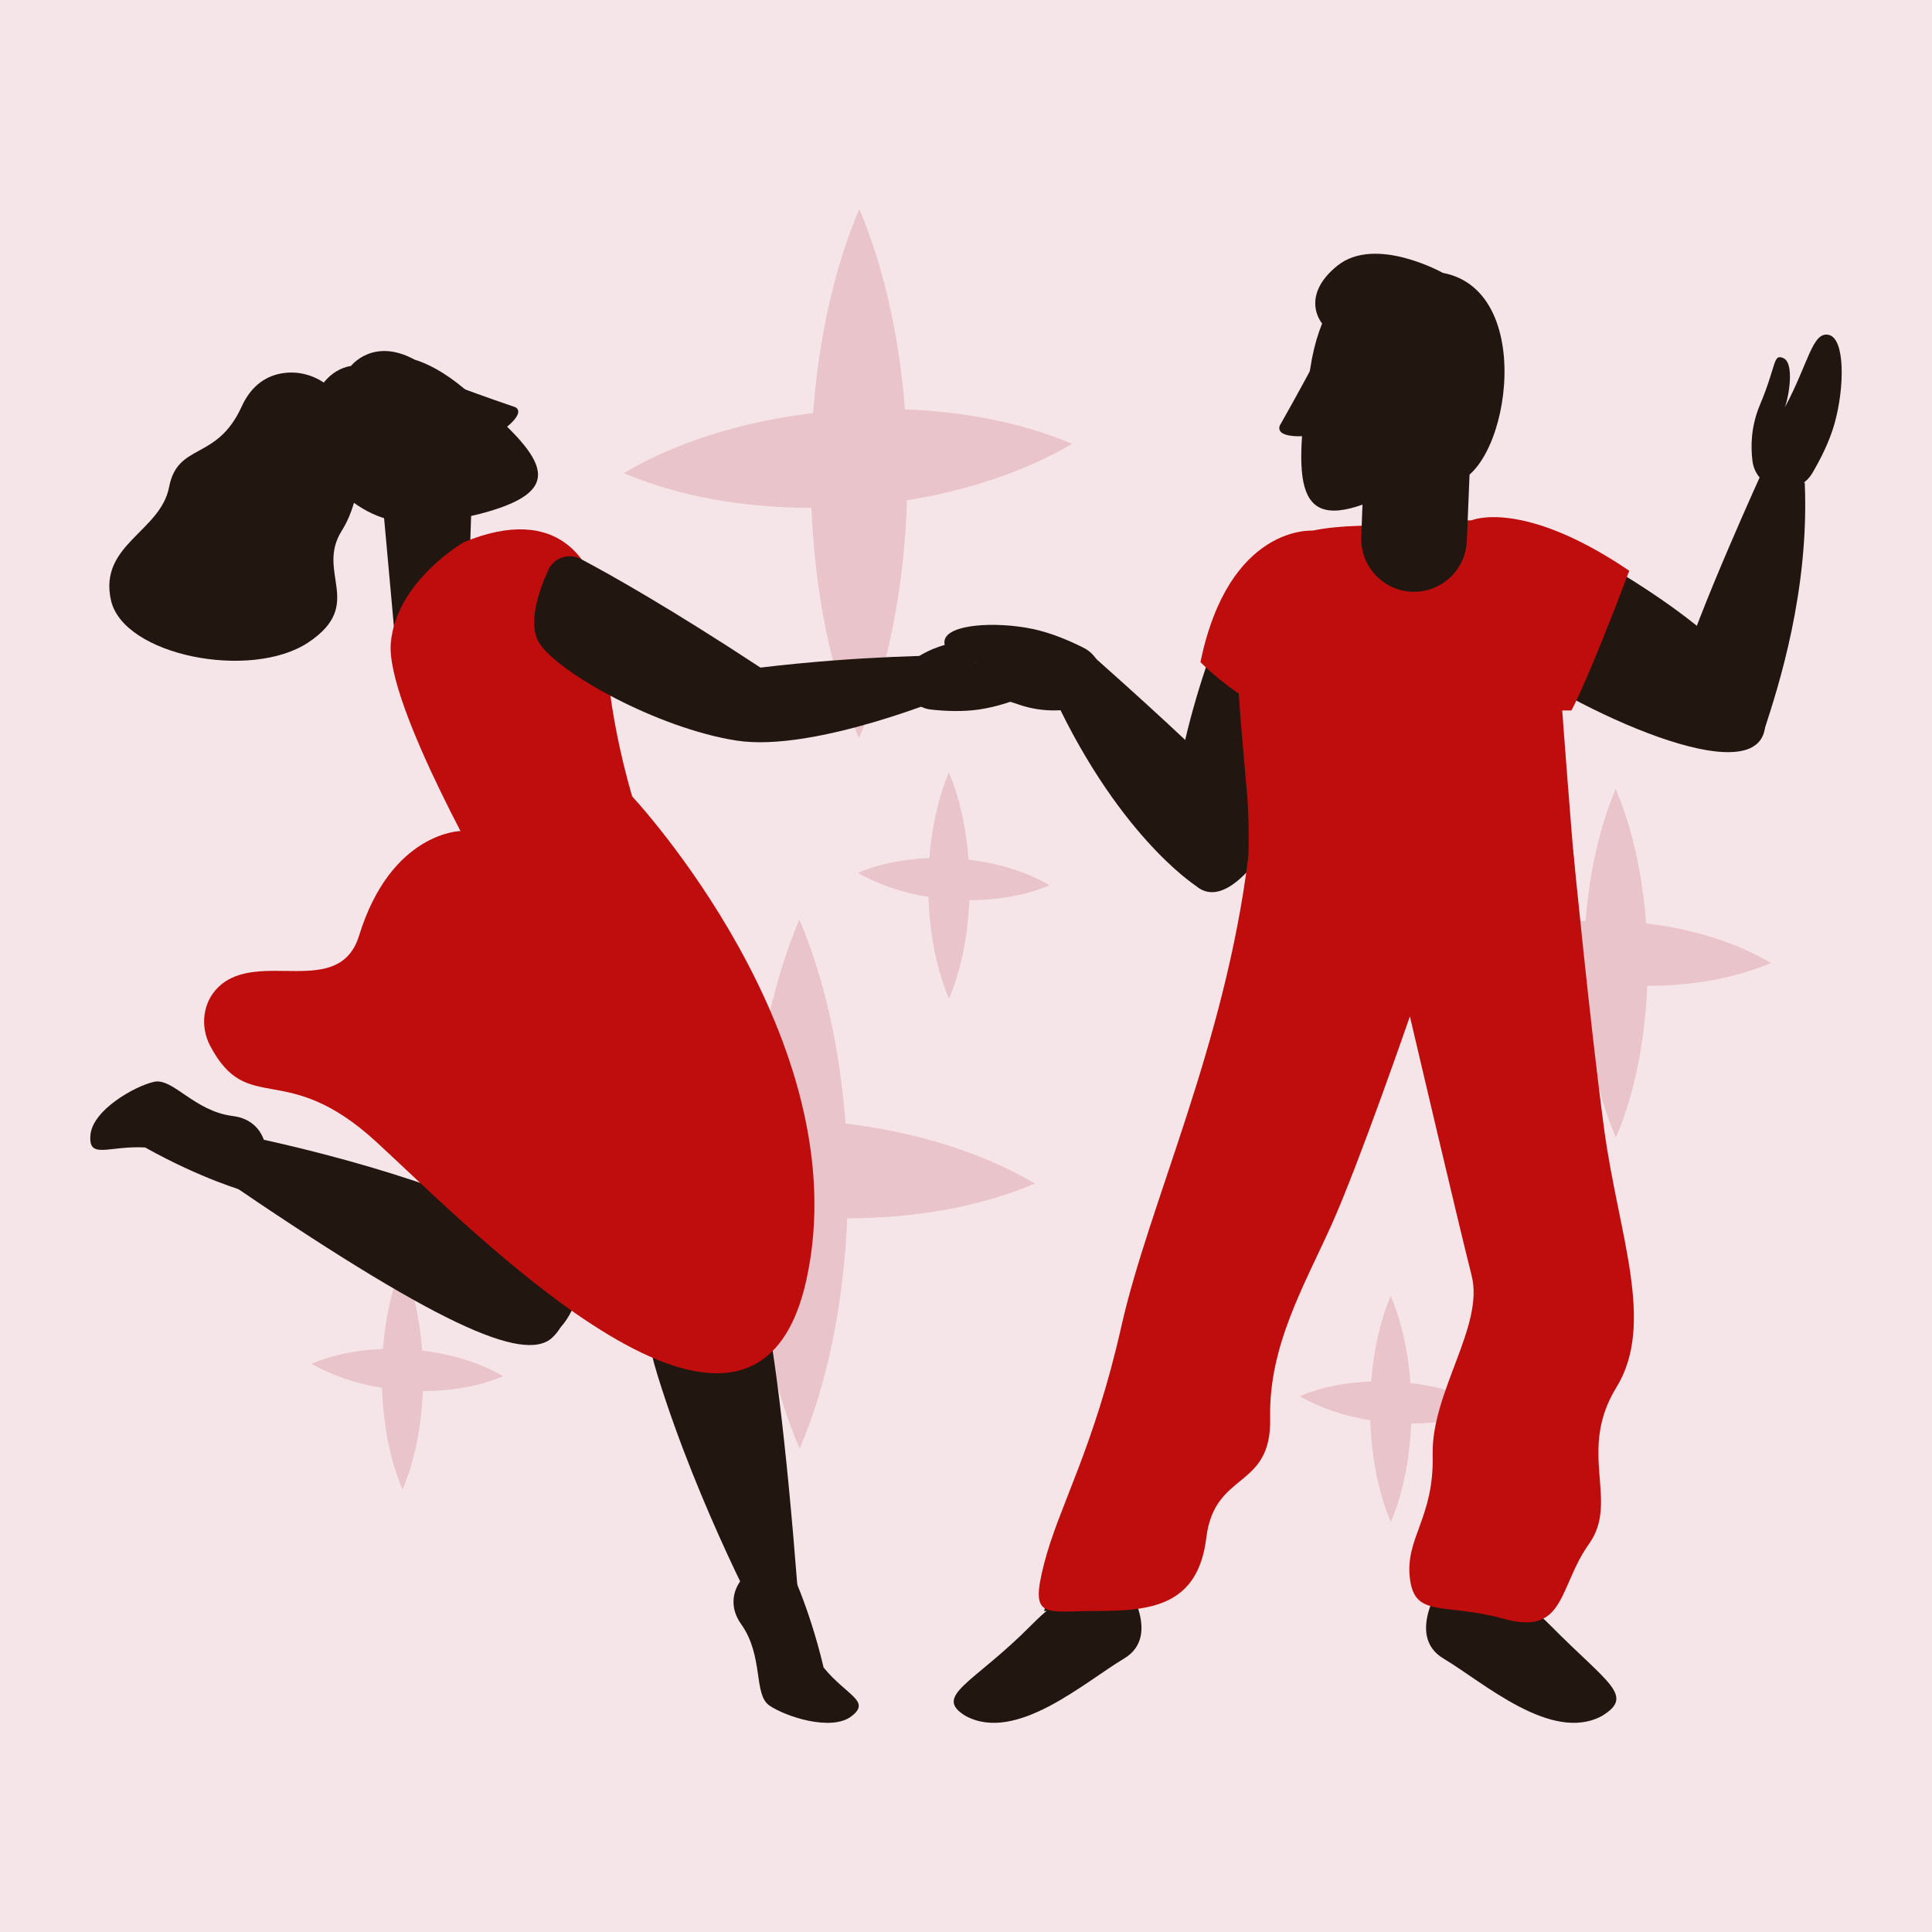
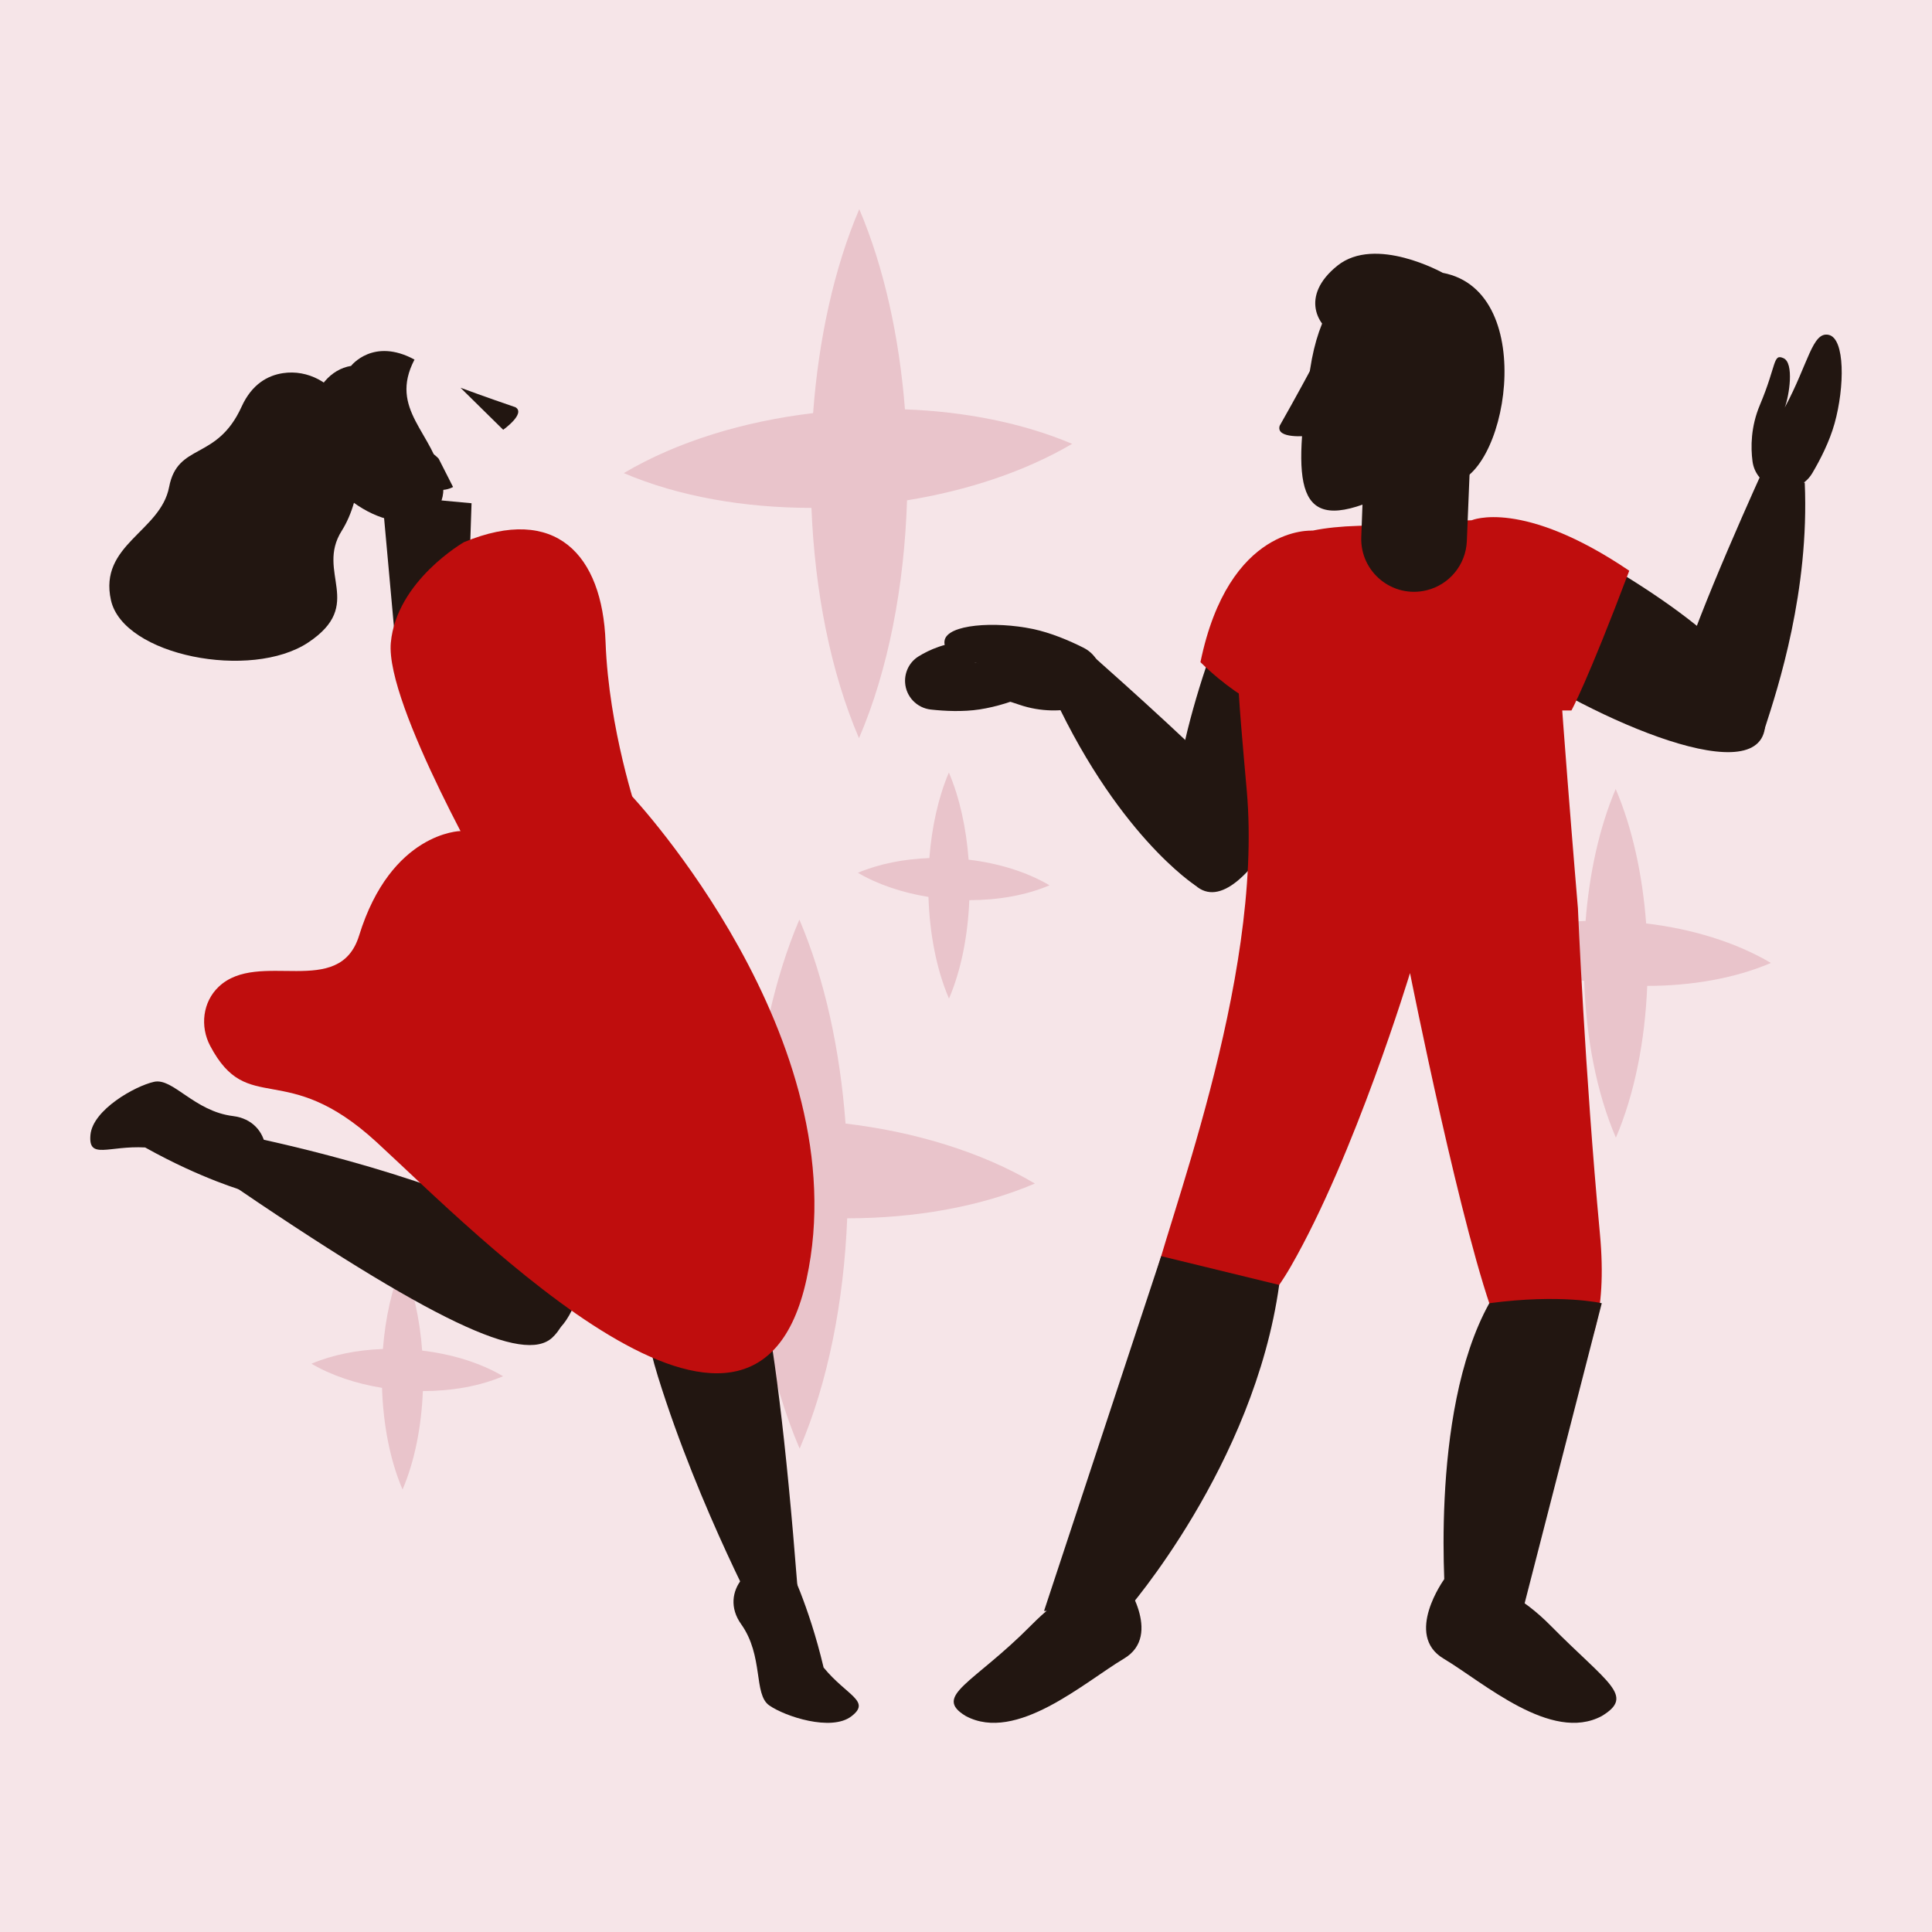
<svg xmlns="http://www.w3.org/2000/svg" version="1.1" x="0px" y="0px" viewBox="0 0 500 500" style="enable-background:new 0 0 500 500;" xml:space="preserve">
  <g id="BACKGROUND">
    <rect style="fill:#F6E5E8;" width="500" height="500" />
  </g>
  <g id="OBJECTS">
    <g>
      <g>
        <path style="fill:#E9C4CB;" d="M267.82,306.297c-13.848-8.189-31.108-13.406-48.994-15.52     c-1.424-19.064-5.407-37.47-11.951-52.788c-6.416,15.064-10.355,33.101-11.823,51.809c-15.465,0.569-30.484,3.512-43.265,8.926     c12.229,7.182,27.11,12.087,42.726,14.616c0.708,22.149,4.835,43.908,12.433,61.558c7.356-17.14,11.446-38.138,12.308-59.599     C236.568,315.288,253.587,312.378,267.82,306.297z" />
        <path style="fill:#E9C4CB;" d="M458.314,249.214c-9.128-5.397-20.504-8.836-32.294-10.23     c-0.938-12.566-3.564-24.698-7.877-34.794c-4.229,9.929-6.826,21.818-7.793,34.149c-10.193,0.375-20.093,2.315-28.518,5.883     c8.06,4.734,17.869,7.967,28.162,9.634c0.466,14.599,3.187,28.941,8.195,40.575c4.849-11.298,7.544-25.138,8.112-39.284     C437.715,255.14,448.932,253.222,458.314,249.214z" />
        <path style="fill:#E9C4CB;" d="M161.434,122.438c13.848-8.189,31.108-13.406,48.994-15.52     c1.424-19.064,5.408-37.47,11.951-52.787c6.416,15.063,10.355,33.101,11.823,51.809c15.465,0.569,30.484,3.512,43.265,8.926     c-12.229,7.182-27.11,12.087-42.726,14.616c-0.708,22.149-4.835,43.908-12.433,61.558c-7.357-17.14-11.446-38.138-12.308-59.6     C192.686,131.429,175.668,128.519,161.434,122.438z" />
        <path style="fill:#E9C4CB;" d="M271.612,229.116c-5.918-3.499-13.294-5.729-20.937-6.632c-0.608-8.147-2.311-16.012-5.107-22.558     c-2.742,6.437-4.425,14.146-5.052,22.14c-6.609,0.243-13.027,1.501-18.489,3.814c5.226,3.069,11.585,5.165,18.258,6.246     c0.302,9.465,2.066,18.764,5.313,26.306c3.144-7.325,4.891-16.298,5.26-25.469C258.257,232.958,265.53,231.714,271.612,229.116z" />
-         <path style="fill:#E9C4CB;" d="M385.963,364.563c-5.918-3.499-13.293-5.729-20.937-6.632c-0.608-8.147-2.311-16.013-5.107-22.558     c-2.742,6.437-4.425,14.145-5.052,22.14c-6.609,0.243-13.027,1.501-18.489,3.814c5.226,3.069,11.585,5.165,18.258,6.246     c0.302,9.465,2.066,18.763,5.313,26.306c3.144-7.325,4.891-16.298,5.259-25.469C372.608,368.406,379.881,367.162,385.963,364.563     z" />
        <path style="fill:#E9C4CB;" d="M130.194,356.165c-5.918-3.499-13.294-5.729-20.937-6.632c-0.608-8.147-2.311-16.012-5.107-22.558     c-2.742,6.437-4.425,14.145-5.052,22.14c-6.609,0.243-13.027,1.501-18.489,3.814c5.226,3.069,11.585,5.165,18.258,6.246     c0.302,9.465,2.066,18.764,5.313,26.306c3.144-7.325,4.891-16.298,5.259-25.469C116.839,360.007,124.112,358.764,130.194,356.165     z" />
      </g>
      <g>
        <path style="fill:#221611;" d="M164.368,208.628c0,0-44.607,2.03-33.522,47.949s40.697,62.407,47.867,76.85     C209.651,395.749,191.681,256.141,164.368,208.628z" />
        <path style="fill:#221611;" d="M183.591,307.271c-10.034-0.412-24.061,14.415-13.325,48.948     c10.736,34.533,27.715,65.771,27.715,65.771l8.405-11.266C200.426,334.532,193.625,307.683,183.591,307.271z" />
        <path style="fill:#221611;" d="M203.957,404.754c0,0,5.318,10.423,9.193,26.808c6.018,7.338,12.375,8.655,7.178,12.626     c-5.198,3.971-17.163,0.038-21.265-2.844c-4.102-2.882-1.378-12.784-7.273-21.039     C185.894,412.049,194.265,402.612,203.957,404.754z" />
        <path style="fill:#221611;" d="M143.554,212.808c0,0-44.711-1.727-42.604,45.464c2.107,47.191,28.023,69.033,32.301,84.581     C158.399,364.994,161.286,264.665,143.554,212.808z" />
        <path style="fill:#221611;" d="M142.897,346.203c7.294-6.683,7.023-24.599-23.951-36.425s-64.074-17.519-64.074-17.519     l1.781,12.061C112.601,342.625,135.603,352.886,142.897,346.203z" />
        <path style="fill:#221611;" d="M63.532,308.314c0,0-11.275-3.129-25.968-11.351c-9.476-0.527-14.744,3.267-14.156-3.248     c0.588-6.515,11.576-12.671,16.473-13.745c4.897-1.074,10.351,7.628,20.419,8.865C70.368,290.072,71.663,302.621,63.532,308.314z     " />
        <polygon style="fill:#221611;" points="122.037,130.237 98.859,128.096 102.023,162.998 121.257,153.499    " />
        <path style="fill:#bf0d0d;" d="M120.076,140.306c0,0-17.458,10.001-18.933,26.036c-1.475,16.036,26.727,64.691,26.727,64.691     l37.117-20.486c0,0-7.441-21.717-8.268-44.374S143.792,130.48,120.076,140.306z" />
-         <path style="fill:#221611;" d="M150.338,144.678c7.599,4.022,23.011,12.674,46.47,28.095c26.293-3.165,48.063-3.124,48.063-3.124     l2.322,9.857c0,0-36.199,15.337-56.608,12.15c-20.409-3.187-46.18-17.568-51.03-25.251c-3.038-4.812-0.225-13.23,2.302-18.849     C143.309,144.325,147.206,143.02,150.338,144.678z" />
        <g>
          <g>
-             <path style="fill:#221611;" d="M89.398,97.049c0,0,10.644-13.271,30.675,3.49s27.119,25.28,7.74,31.418       c-19.379,6.138-35.414,1.914-41.9-10.948C79.427,108.148,87.419,98.863,89.398,97.049z" />
            <path style="fill:#221611;" d="M119.178,100.348c0,0,7.086,2.619,14.222,5.046c2.746,1.628-3.173,5.832-3.173,5.832" />
          </g>
        </g>
        <path style="fill:#221611;" d="M90.853,94.696c0,0,5.717-7.444,16.417-1.637c-6.795,13.013,5.049,18.935,7.27,31.272     c2.221,12.337-14.064,15.051-26.895,2.467C74.815,114.214,80.243,96.397,90.853,94.696z" />
        <path style="fill:#221611;" d="M89.119,104.801c-3.17-5.718-9.423-9.205-15.888-8.231c-3.908,0.588-8.038,2.808-10.711,8.691     c-6.415,14.118-16.532,9.186-18.752,20.781s-18.259,14.908-15.051,29.29c3.208,14.382,36.271,20.797,51.076,10.928     c14.805-9.87,1.835-18.055,8.636-28.869C93.877,128.726,94.713,114.889,89.119,104.801z" />
        <path style="fill:#bf0d0d;" d="M119.171,215.074c0,0-17.95,0.262-26.237,27.051c-5.134,16.598-26,3.464-36.331,13.243     c-4.149,3.928-4.881,10.252-2.208,15.302c9.828,18.566,19.364,3.14,43.063,24.912c25.797,23.7,97.674,97.752,111.273,35.472     c13.598-62.28-45.12-124.931-45.12-124.931S144.226,219.654,119.171,215.074z" />
        <path style="fill:#221611;" d="M107.753,116.402c3.233-0.705,5.781,2.314,5.781,2.314l3.719,7.323     c-4.816,2.535-11.145-1.65-11.82-6.236C105.205,118.254,106.222,116.736,107.753,116.402z" />
        <path style="fill:#221611;" d="M234.24,176.65c-0.164-2.716,1.146-5.326,3.458-6.762c2.815-1.749,7.138-3.686,12.614-3.829     c10.126-0.265,12.136-2.201,12.138,0.522c0.001,2.723-7.261,4.762-10.297,4.974c11.554,0.799,18.744-1.463,19.539,2.343     c0.795,3.806-9.452,8.357-18.156,9.696c-4.306,0.662-8.985,0.437-12.615,0.039C237.287,183.235,234.46,180.299,234.24,176.65     L234.24,176.65z" />
      </g>
      <g>
        <path style="fill:#221611;" d="M377.348,145.652c0,0-13.409,6.154,9.095,22.518c22.504,16.364,67.988,37.038,70.309,20.262     c2.32-16.776-32.279-38.192-55.044-50.119C378.943,126.386,377.348,145.652,377.348,145.652z" />
        <path style="fill:#221611;" d="M434.907,174.385c-2.283,8.57,5.798,13.194,12.792,15.543c5.148,1.729,7.374,3.669,9.052-1.497     c3.429-10.557,11.541-35.49,10.317-63.487l-10.432-4.136C456.637,120.808,438.771,159.883,434.907,174.385z" />
        <path style="fill:#221611;" d="M341.711,144.953c0,0,14.181-4.068,7.772,23.008c-6.409,27.076-27.444,72.395-40.135,61.181     c-12.691-11.214-0.397-50.004,9.101-73.884C327.948,131.377,341.711,144.953,341.711,144.953z" />
        <path style="fill:#221611;" d="M321.92,206.636c9.914,11.268-12.571,22.505-12.571,22.505s-20.906-13.412-38.232-52.47     l7.083-6.852c1.267-1.226,3.261-1.273,4.581-0.104C290.268,176.349,313.642,197.227,321.92,206.636z" />
        <path style="fill:#bf0d0d;" d="M364.911,251.826c0,0,13.724,68.982,22.469,90.845c8.745,21.862,30.628,18.935,26.682-23.326     c-3.946-42.261-5.695-84.276-5.695-84.276s-5.247-61.847-6.122-83.811c-0.874-21.964-14.866-16.251-50.721-15.172     c-35.854,1.079-33.231,18.854-28.858,68.557c4.372,49.703-21.543,113.689-24.763,130.231c-3.22,16.541,19.516,21.788,36.132-7.07     C350.651,298.947,364.911,251.826,364.911,251.826z" />
        <path style="fill:#221611;" d="M374.263,416.912c0,0-4.781-50.931,11.164-79.639c18.568-2.473,29.107,0,29.107,0l-20.471,79.639     H374.263z" />
        <path style="fill:#221611;" d="M380.851,109.706l-27.701,6.397l-0.854,22.87c-0.338,9.058,8.072,15.93,16.881,13.795l0,0     c5.93-1.438,10.19-6.632,10.438-12.729L380.851,109.706z" />
        <path style="fill:#221611;" d="M300.51,325.093l-30.312,91.819h21.304c0,0,33.066-37.667,39.549-84.375L300.51,325.093z" />
        <path style="fill:#221611;" d="M373.772,408.688c0,0-10.473,14.436-0.181,20.558c10.291,6.121,27.87,21.862,40.943,14.866     c8.701-5.247,1.587-8.408-13.279-23.443C386.388,405.635,373.772,408.688,373.772,408.688z" />
        <path style="fill:#221611;" d="M290.706,408.688c0,0,10.473,14.436,0.181,20.558c-10.291,6.121-27.87,21.862-40.943,14.866     c-8.701-5.247,2.005-8.408,16.871-23.443S290.706,408.688,290.706,408.688z" />
        <g>
          <g>
            <path style="fill:#221611;" d="M363.081,68.877c0,0-19.537-3.336-24.034,26.759c-4.497,30.094-4.087,42.999,17.547,33.364       s32.342-25.714,28.05-41.937C380.352,70.84,366.207,68.928,363.081,68.877z" />
            <path style="fill:#221611;" d="M339.678,94.778c0,0-4.15,7.762-8.492,15.394c-1.135,3.542,7.275,2.629,7.275,2.629" />
          </g>
        </g>
        <path style="fill:#221611;" d="M373.384,70.61c0,0-17.437-9.765-27.279-1.843c-9.843,7.922-5.042,16.007,0,18.167     c5.041,2.161,17.545-4.816,20.896,5.154c3.351,9.97-6.972,33.017,7.912,33.017C389.797,125.106,398.742,75.412,373.384,70.61z" />
-         <path style="fill:#bf0d0d;" d="M323.077,221.592c0,0,27.902,10.925,84.027-1.787c0,0,4.355,44.825,8.019,72.205     c3.664,27.38,13.429,50.395,3.189,67.061c-10.239,16.666,0.871,29.364-7.065,40.475c-7.936,11.111-6.069,23.809-21.883,19.444     c-15.814-4.365-23.246-0.08-24.49-10.556c-1.244-10.475,6.295-15.608,5.899-31.89c-0.397-16.282,13.41-33.345,10.078-46.44     c-3.332-13.095-15.976-67.061-15.976-67.061s-13.148,38.094-20.291,53.966c-7.143,15.872-16.269,31.348-15.872,49.998     c0.397,18.65-14.385,13.491-16.517,30.951c-2.133,17.46-14.05,18.954-28.023,18.954c-13.973,0-17.726,2.474-13.973-12.208     c3.753-14.682,12.88-29.761,20.022-61.505C297.363,311.454,317.046,270.614,323.077,221.592z" />
        <path style="fill:#221611;" d="M369.564,103.995c-3.3,0.728-4.372,4.618-4.372,4.618l-0.317,8.382     c5.551,0.291,9.631-6.297,8.295-10.838C372.718,104.622,371.126,103.65,369.564,103.995z" />
        <path style="fill:#221611;" d="M458.84,126.039c-2.839-1.083-4.892-3.617-5.289-6.63c-0.484-3.669-0.466-8.959,1.908-14.597     c4.39-10.425,3.344-13.362,6.116-12.11c2.772,1.252,1.504,9.579,0.323,12.765c6.129-11.389,7.136-19.746,11.375-18.803     c4.238,0.943,4.154,13.463,1.511,22.935c-1.307,4.686-3.69,9.343-5.764,12.854C466.943,125.969,462.654,127.494,458.84,126.039     L458.84,126.039z" />
        <path style="fill:#221611;" d="M284.704,177.565c-0.884,2.889-3.251,5.114-6.212,5.714c-3.63,0.736-8.929,1.086-14.739-0.911     c-10.697-3.678-13.557-2.437-12.494-5.287c1.062-2.849,9.456-2.145,12.715-1.182c-11.776-5.348-20.181-5.791-19.527-10.083     c0.655-4.292,13.152-5.051,22.782-3.052c4.759,0.988,9.562,3.049,13.203,4.881C284.082,169.482,285.9,173.658,284.704,177.565     L284.704,177.565z" />
      </g>
      <path style="fill:#bf0d0d;" d="M339.678,137.333c0,0-21.661-1.594-29.005,34.038C323.185,183.612,334.065,186,334.065,186    L339.678,137.333z" />
      <path style="fill:#bf0d0d;" d="M380.851,134.65l18.496,49.21h7.344c0,0,4.08-7.32,14.96-36.153    C393.906,128.939,380.851,134.65,380.851,134.65z" />
    </g>
  </g>
</svg>